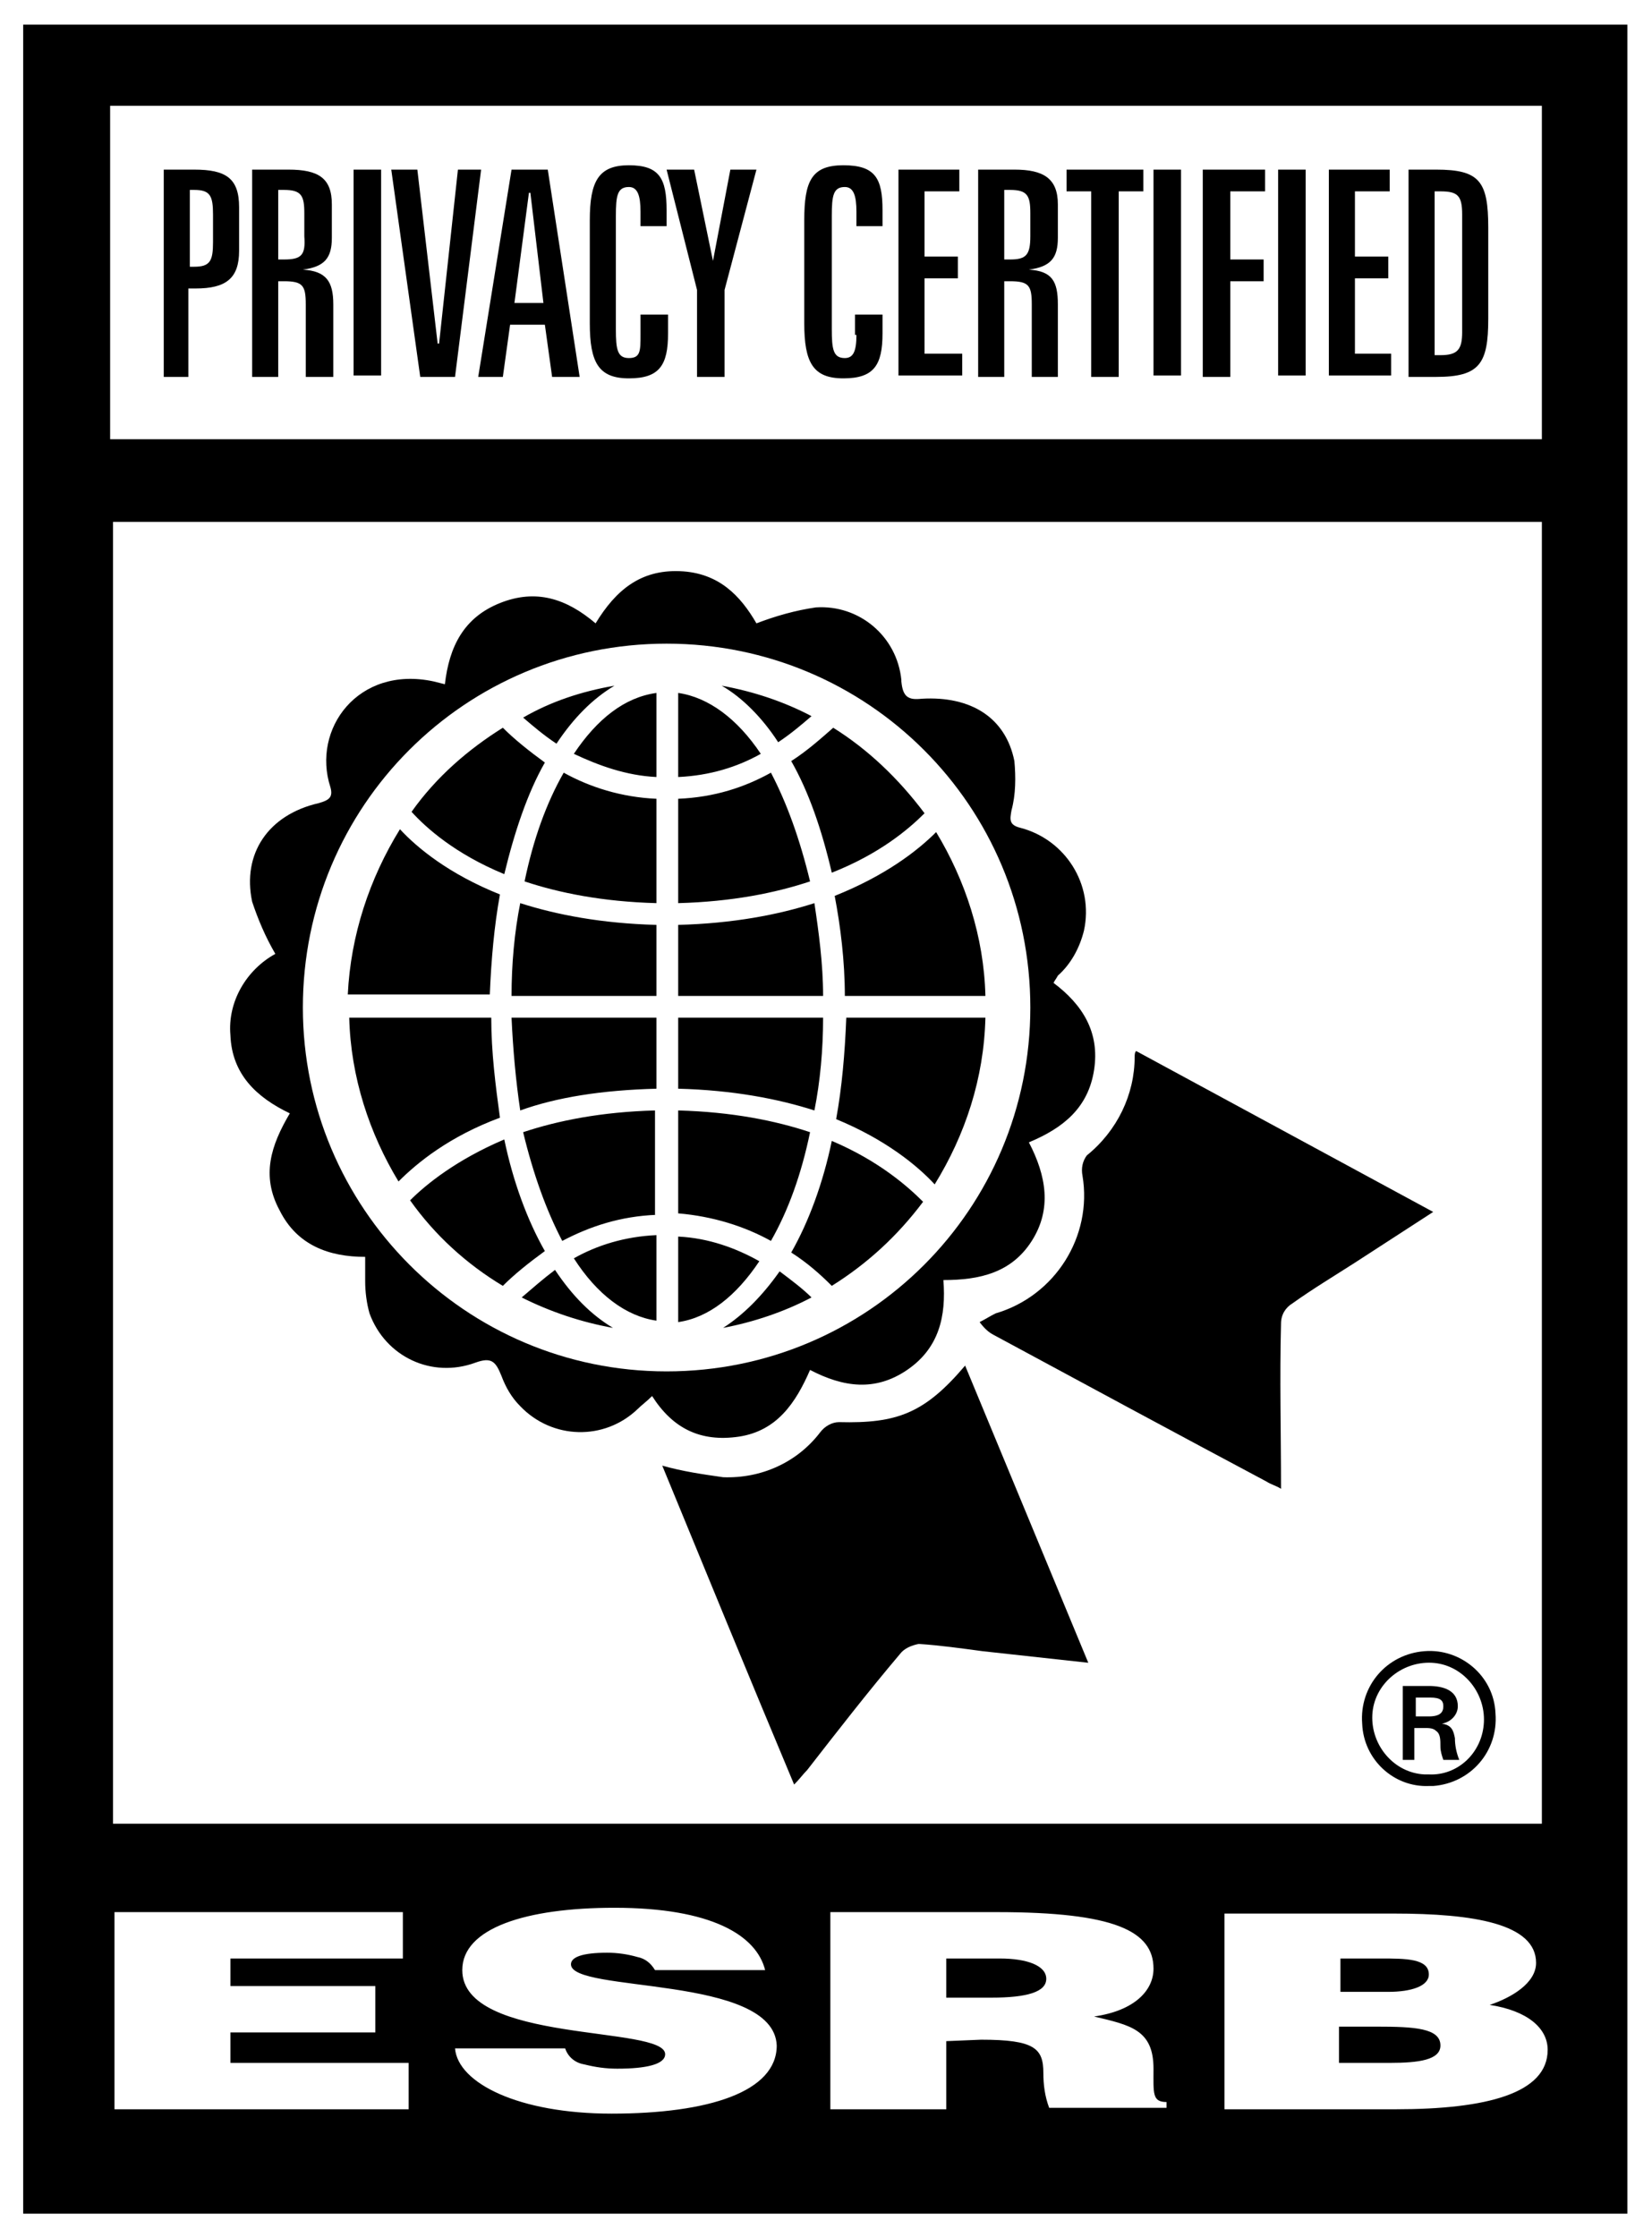
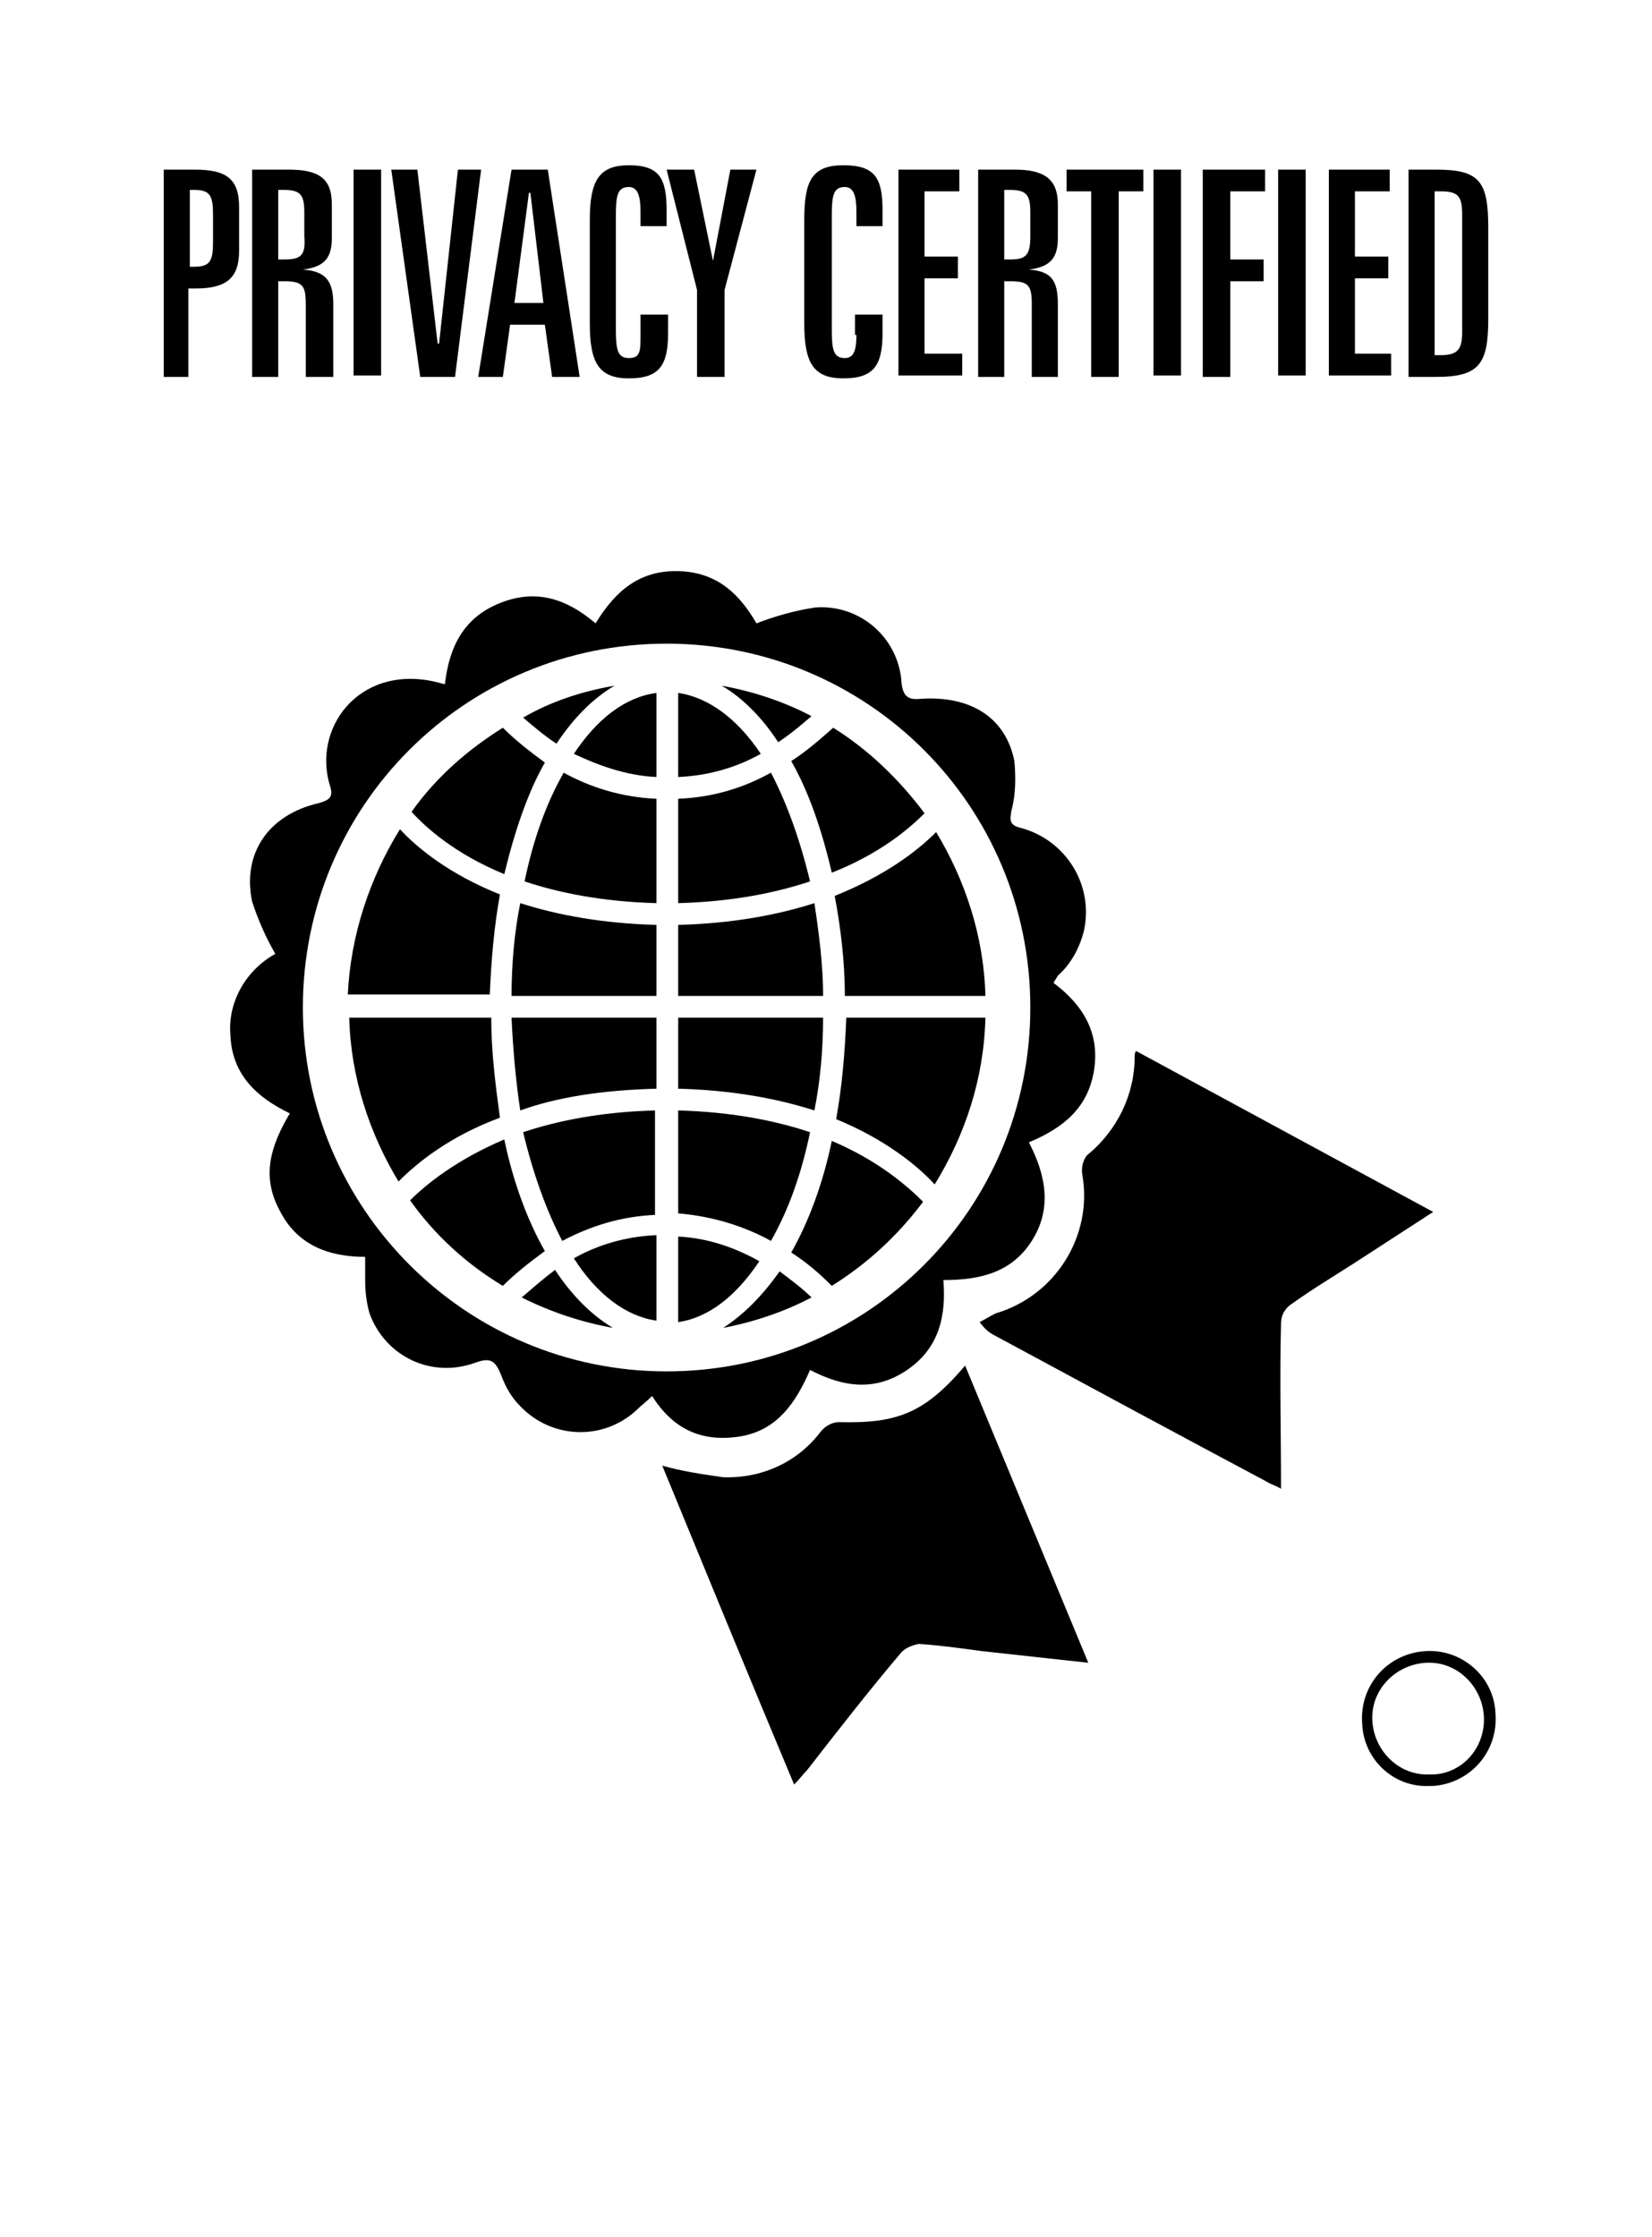
<svg xmlns="http://www.w3.org/2000/svg" id="Layer_1" x="0" y="0" version="1.1" viewBox="0 0 114 154.3" xml:space="preserve">
  <style>.st0{fill:#fff}.st1{fill:#000}</style>
-   <path d="M114 0H0v154.3h114V0z" class="st0" />
-   <path d="M112.3 1.7v151H1.6V1.7h110.7" />
  <path d="M7.6 7.3h98.8v23H7.6zM7.8 36h98.6v89.8H7.8z" class="st0" />
  <path d="M13.4 11.7h-2.1V26H13v-6.1h.5c2.1 0 3-.7 3-2.6v-3c0-2-.9-2.6-3.1-2.6zm1.3 5c0 1.3-.2 1.7-1.3 1.7h-.3v-5.3h.3c1.1 0 1.3.4 1.3 1.7v1.9zM20.9 18.6c1.5-.2 2-.8 2-2.2v-2.3c0-1.8-.9-2.4-3-2.4h-2.5V26h1.8v-6.6h.4c1.3 0 1.5.3 1.5 1.6v5H23v-5c0-1.6-.5-2.3-2.1-2.4zm-1.3-.7h-.4v-4.8h.4c1.2 0 1.4.4 1.4 1.6v1.6c.1 1.3-.2 1.6-1.4 1.6zM24.4 11.7h1.9v14.2h-1.9zM31.6 11.7l-1.3 12h-.1l-1.4-12H27L29 26h2.4l1.8-14.3zM35.3 11.7L33 26h1.7l.5-3.6h2.4l.5 3.6H40l-2.2-14.3h-2.5zm.2 9.2l1-7.6h.1l.9 7.6h-2zM44.2 23.1c0 1.1 0 1.6-.8 1.6s-.9-.6-.9-2v-7.8c0-1.4.1-2 .9-2 .6 0 .8.6.8 1.7v1H46v-1.1c0-2.2-.5-3.1-2.6-3.1s-2.7 1.1-2.7 3.8v7.1c0 2.7.6 3.8 2.7 3.8s2.7-.9 2.7-3.1v-1.3h-1.9v1.4zM49.2 18l-1.3-6.3H46l2.1 8.3v6H50v-6l2.2-8.3h-1.8zM59.1 23.1c0 1.1-.2 1.6-.8 1.6-.8 0-.9-.6-.9-2v-7.8c0-1.4.1-2 .9-2 .6 0 .8.6.8 1.7v1h1.8v-1.1c0-2.2-.5-3.1-2.7-3.1s-2.7 1.1-2.7 3.8v7.1c0 2.7.6 3.8 2.7 3.8s2.7-.9 2.7-3.1v-1.3H59v1.4zM63.8 19.2h2.3v-1.5h-2.3v-4.5h2.4v-1.5H62v14.2h4.4v-1.5h-2.6zM70 11.7h-2.5V26h1.8v-6.6h.4c1.3 0 1.5.3 1.5 1.6v5H73v-5c0-1.6-.4-2.3-2-2.4 1.5-.2 2-.8 2-2.2v-2.3c0-1.8-1-2.4-3-2.4zm1.1 4.6c0 1.3-.3 1.6-1.4 1.6h-.4v-4.8h.4c1.2 0 1.4.4 1.4 1.6v1.6zM73.6 13.2h1.7V26h1.9V13.2h1.7v-1.5h-5.3zM79.6 11.7h1.9v14.2h-1.9zM83 26h1.9v-6.6h2.3v-1.5h-2.3v-4.7h2.4v-1.5H83zM88.2 11.7h1.9v14.2h-1.9zM93.5 19.2h2.3v-1.5h-2.3v-4.5h2.4v-1.5h-4.2v14.2H96v-1.5h-2.5zM99.1 11.7h-1.9V26h1.9c3 0 3.6-.9 3.6-4v-6.3c0-3.2-.6-4-3.6-4zm1.8 11.2c0 1.2-.3 1.6-1.5 1.6H99V13.2h.4c1.2 0 1.5.3 1.5 1.6v8.1z" />
  <g>
-     <path d="M15.9 140.2h10V137h-10v-1.9h11.9v-3.2H7.9v13.6h20.3v-3.2H15.9zM39.4 135.5c0-.5.8-.8 2.5-.8.7 0 1.4.1 2.1.3.5.1.9.4 1.2.9h7.6c-.6-2.4-3.7-4.3-10.4-4.3-6.1 0-10.5 1.4-10.5 4.3 0 5.1 14 3.8 14 5.8 0 .7-1.3 1-3.3 1-.8 0-1.5-.1-2.3-.3-.6-.1-1.1-.5-1.3-1.1h-7.6c.2 2.4 4.4 4.5 10.8 4.5 6.7 0 11.4-1.5 11.4-4.7-.2-4.9-14.2-3.6-14.2-5.6zM79.6 142.7c0-2.7-1.6-3-4.1-3.6 2.8-.4 4.1-1.8 4.1-3.3 0-2.6-2.7-3.9-10.8-3.9H57.3v13.6h8v-4.7l2.4-.1c3.7 0 4.3.6 4.3 2.3 0 .8.1 1.6.4 2.4h8.1v-.4c-1 0-.9-.6-.9-2.3zm-11.2-4.9h-3.1v-2.7H69c1.9 0 3.2.5 3.2 1.4s-1.3 1.3-3.8 1.3zM102.8 138.3c1.5-.5 3.2-1.5 3.2-2.9 0-2.7-4.3-3.4-9.8-3.4H84.5v13.5h11.8c6.3 0 10.5-1.1 10.5-4.1 0-1.5-1.4-2.7-4-3.1zm-10.3-3.2h2.8c1.7 0 3.3 0 3.3 1.1 0 .8-1.2 1.2-2.8 1.2h-3.3v-2.3zm3.4 7.2h-3.5v-2.5H95c2.6 0 4.4.1 4.4 1.3 0 1-1.5 1.2-3.5 1.2z" class="st0" />
-   </g>
+     </g>
  <g>
    <path d="M51 99.1c2.6-.4 3.9-2.3 4.9-4.6 2.3 1.2 4.5 1.5 6.7 0s2.7-3.7 2.5-6.2c2.5 0 4.7-.5 6.1-2.7s1-4.5-.2-6.8c2.4-1 4.1-2.4 4.5-5 .4-2.6-.8-4.5-2.8-6 .1-.2.2-.3.3-.5.9-.8 1.5-1.9 1.8-3.1.7-3.2-1.3-6.3-4.4-7.1-.8-.2-.7-.6-.6-1.2.3-1.1.3-2.3.2-3.4-.6-3-3-4.5-6.4-4.3-.9.1-1.3-.1-1.4-1.2v-.1c-.3-3-2.9-5.2-5.9-5-1.4.2-2.8.6-4.1 1.1-1.1-1.9-2.6-3.5-5.3-3.6-2.7-.1-4.4 1.3-5.8 3.6-2-1.7-4.1-2.4-6.6-1.4s-3.5 3-3.8 5.6l-.8-.2c-5.2-1.1-8.4 3.3-7.1 7.3.2.7-.1.9-.8 1.1-3.5.8-5.3 3.5-4.6 6.8.4 1.2.9 2.4 1.6 3.6-2 1.1-3.3 3.3-3.1 5.6.1 2.7 1.8 4.3 4.1 5.4-1.3 2.2-2 4.3-.7 6.7 1.2 2.4 3.4 3.2 5.9 3.2v1.7c0 .7.1 1.5.3 2.2 1.1 3 4.3 4.5 7.3 3.4 1.1-.4 1.4-.1 1.8.9.3.8.7 1.5 1.3 2.1 2.2 2.3 5.8 2.4 8.1.2.3-.3.6-.5 1-.9 1.4 2.2 3.3 3.2 6 2.8z" class="st1" />
    <path d="M78.4 72.5c-.1.1-.1.3-.1.4 0 2.6-1.2 5.1-3.3 6.8-.3.4-.4.9-.3 1.4.7 4.2-1.9 8.3-6 9.5-.4.2-.7.4-1.1.6.3.4.6.7 1 .9 6.3 3.4 12.6 6.8 18.8 10.1.3.2.7.3 1 .5 0-3.9-.1-7.6 0-11.4 0-.6.3-1.1.8-1.4 1.4-1 2.9-1.9 4.3-2.8l5.4-3.5-20.5-11.1zM57.9 98.1c-.5 0-1 .3-1.3.7-1.6 2.1-4.1 3.2-6.7 3.1-1.4-.2-2.8-.4-4.2-.8 3 7.3 6 14.6 9.1 22 .4-.4.6-.7.9-1 2.1-2.7 4.2-5.4 6.4-8 .3-.4.8-.6 1.3-.7 1.5.1 2.9.3 4.4.5l7.3.8-8.5-20.5c-2.8 3.3-4.7 4-8.7 3.9z" class="st1" />
    <path d="M46 44.4c-13.9 0-25.1 11.2-25.1 25.1 0 13.8 11.2 25.1 25.1 25.1 13.9 0 25.1-11.2 25.1-25.1 0-13.9-11.2-25.1-25.1-25.1zm-3.6 2.9c-1.5.9-2.8 2.2-4 4-.9-.6-1.6-1.2-2.3-1.8 1.9-1.1 4-1.8 6.3-2.2zm-7.7 2.9c.8.8 1.8 1.6 2.9 2.4-1.2 2.1-2.1 4.8-2.8 7.7-3.4-1.4-5.4-3.2-6.4-4.3 1.7-2.4 3.9-4.3 6.3-5.8zm-7.1 7c1.2 1.3 3.4 3.1 6.9 4.5-.4 2.2-.6 4.5-.7 6.9H24c.2-4.1 1.5-8 3.6-11.4zm-.1 24.3c-2-3.3-3.3-7.2-3.4-11.3h9.8c0 2.4.3 4.7.6 6.9-3.5 1.3-5.7 3.1-7 4.4zm.8 1.3c1.1-1.1 3.2-2.8 6.5-4.2.6 2.9 1.6 5.6 2.8 7.7-1.1.8-2.1 1.6-2.9 2.4-2.5-1.5-4.7-3.5-6.4-5.9zm7.7 6.7c.7-.6 1.5-1.3 2.3-1.9 1.2 1.8 2.5 3.1 4 4-2.2-.4-4.3-1.1-6.3-2.1zm9.3 1.6c-2.1-.3-4.1-1.8-5.7-4.3 1.6-.9 3.5-1.5 5.7-1.6v5.9zm0-7.3c-2.5.1-4.6.8-6.5 1.8-1.1-2.1-2-4.6-2.7-7.5 2.4-.8 5.4-1.4 9.1-1.5v7.2zm0-8.7c-3.8.1-6.9.6-9.4 1.5-.3-2-.5-4.2-.6-6.4h10v4.9zm0-6.4h-10c0-2.2.2-4.4.6-6.4 2.5.8 5.6 1.4 9.4 1.5v4.9zm0-6.4c-3.7-.1-6.7-.7-9.1-1.5.6-2.9 1.5-5.4 2.7-7.5 1.8 1 4 1.7 6.4 1.8v7.2zm0-8.7c-2.1-.1-4-.8-5.7-1.6 1.6-2.4 3.5-3.9 5.7-4.2v5.8zm19.3 3.8c2 3.3 3.3 7.2 3.4 11.3h-9.7c0-2.4-.3-4.8-.7-6.9 3.5-1.4 5.7-3.1 7-4.4zm-.8-1.3c-1.1 1.1-3.1 2.8-6.4 4.1-.7-3-1.6-5.6-2.8-7.7 1.1-.7 2.1-1.6 2.9-2.3 2.4 1.5 4.5 3.5 6.3 5.9zM56 49.4c-.7.6-1.4 1.2-2.3 1.8-1.1-1.7-2.5-3.1-3.9-3.9 2.2.4 4.3 1.1 6.2 2.1zm-9.2-1.6c2.1.3 4.1 1.8 5.7 4.2-1.6.9-3.5 1.5-5.7 1.6v-5.8zm0 7.3c2.5-.1 4.6-.8 6.4-1.8 1.1 2.1 2 4.6 2.7 7.5-2.4.8-5.4 1.4-9.1 1.5v-7.2zm0 8.7c3.8-.1 6.9-.7 9.4-1.5.3 2 .6 4.2.6 6.4h-10v-4.9zm0 6.4h10c0 2.2-.2 4.4-.6 6.4-2.5-.8-5.6-1.4-9.4-1.5v-4.9zm0 6.4c3.7.1 6.7.7 9.1 1.5-.6 2.9-1.5 5.4-2.7 7.5-1.8-1-4-1.7-6.4-1.9v-7.1zm0 8.7c2.1.1 4 .8 5.6 1.7-1.6 2.4-3.5 3.9-5.6 4.2v-5.9zm3.1 6.3c1.4-.9 2.7-2.2 3.9-3.9.8.6 1.6 1.2 2.2 1.8-1.9 1-4 1.7-6.1 2.1zm7.5-2.9c-.8-.8-1.7-1.6-2.8-2.3 1.2-2.1 2.2-4.8 2.8-7.7 3.3 1.4 5.3 3.2 6.3 4.2-1.8 2.4-3.9 4.3-6.3 5.8zm7.1-7c-1.2-1.3-3.4-3.1-6.8-4.5.4-2.2.6-4.5.7-7H68c-.1 4.2-1.4 8.1-3.5 11.5z" class="st0" />
  </g>
  <g>
-     <path d="M99.5 118.9c.6-.1 1.1-.6 1.1-1.2 0-1.1-1-1.4-2-1.4h-1.8v5.1h.8v-2.2h.7c.3 0 .6 0 .8.2.3.2.3.6.3 1.1 0 .3.1.6.2.9h1.1c-.2-.5-.3-1-.3-1.5-.1-.5-.2-.9-.9-1zm-.9-.5h-.9v-1.3h1c.7 0 .9.2.9.6 0 .4-.2.7-1 .7z" />
    <path d="M98.3 113.9c-2.6.2-4.5 2.4-4.3 5 .1 2.5 2.2 4.4 4.6 4.3h.3c2.6-.2 4.5-2.4 4.3-5-.1-2.6-2.4-4.5-4.9-4.3zm.3 8.5h-.3c-2.1-.1-3.7-2-3.6-4.1.1-2.1 2-3.7 4.1-3.6 2.1.1 3.7 2 3.6 4.1-.1 2.1-1.8 3.7-3.8 3.6z" />
  </g>
</svg>